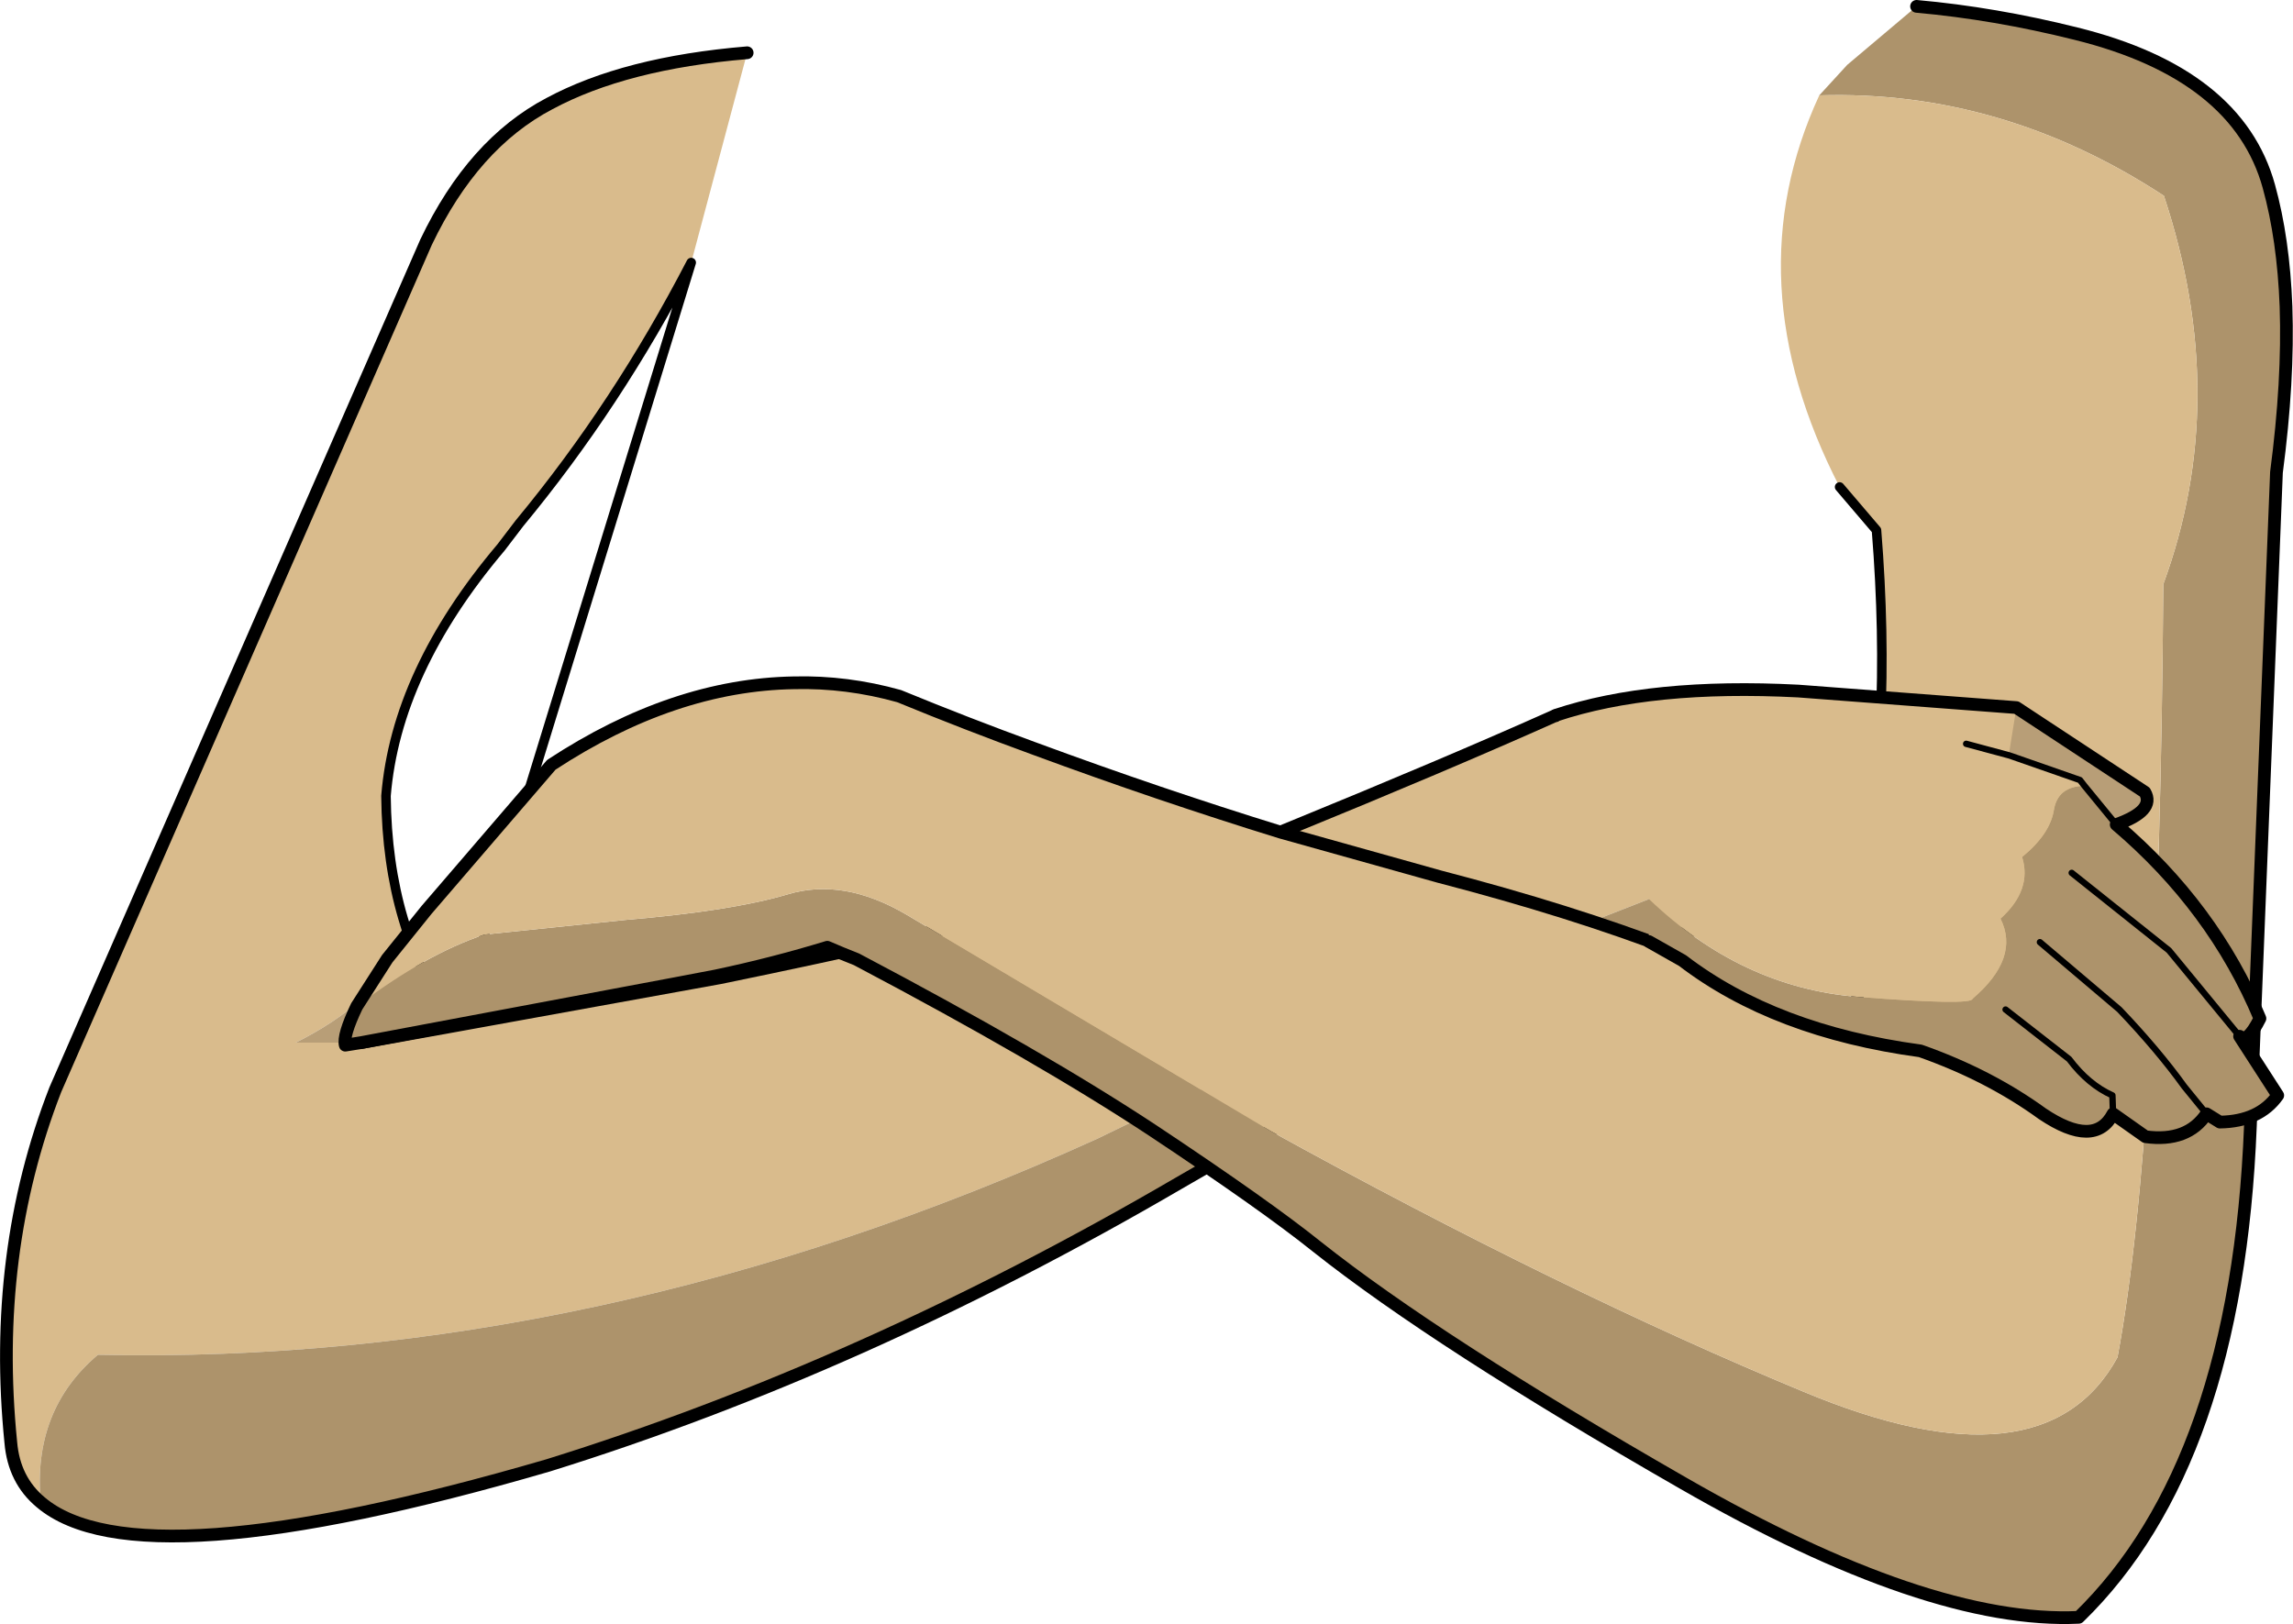
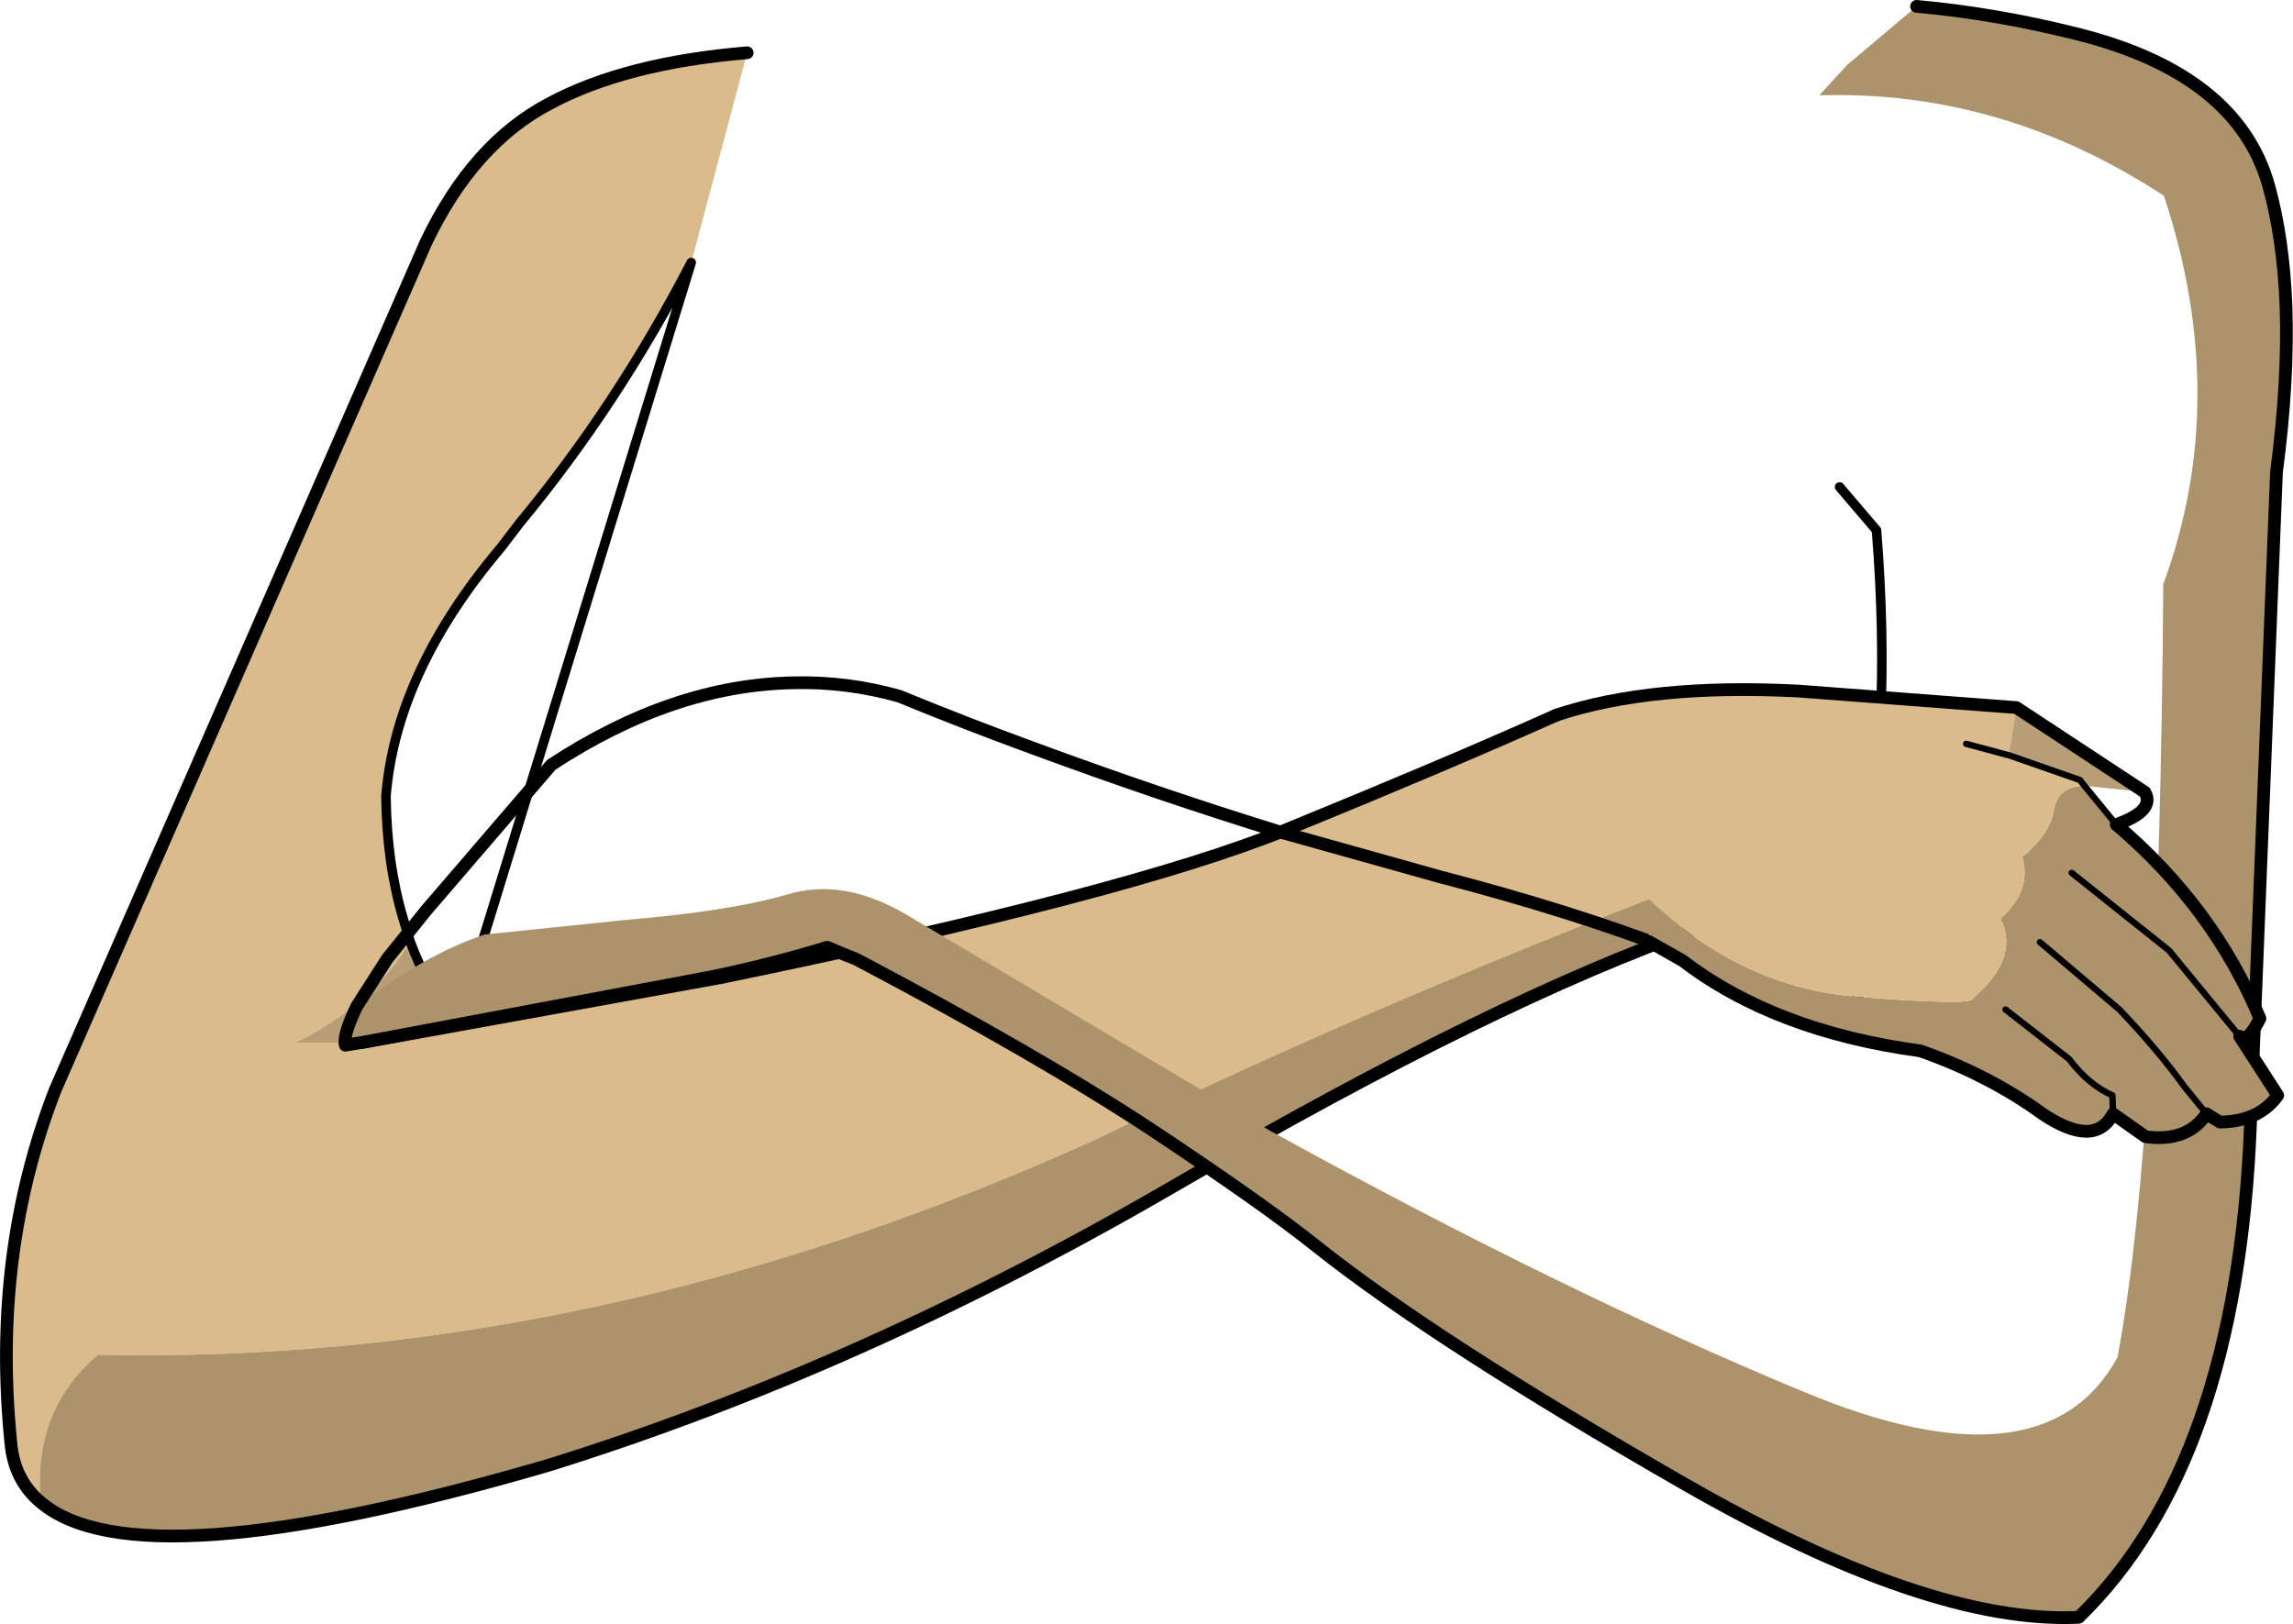
<svg xmlns="http://www.w3.org/2000/svg" height="127.75px" width="180.3px">
  <g transform="matrix(1.0, 0.0, 0.0, 1.0, 94.4, 179.15)">
    <path d="M-58.5 -98.5 L-37.8 -102.25 Q-5.85 -108.8 6.75 -113.9 19.35 -119.05 27.85 -122.85 L27.9 -122.85 Q50.35 -127.7 42.1 -111.05 14.6 -100.7 -8.1 -89.6 -47.4 -71.75 -86.7 -72.6 -91.85 -68.25 -91.2 -61.0 -93.3 -62.75 -93.55 -65.7 -95.05 -80.6 -90.05 -93.45 L-60.9 -160.1 Q-57.2 -167.85 -51.2 -171.0 -45.25 -174.2 -35.65 -175.0 L-40.05 -158.5 Q-45.85 -147.3 -53.55 -138.0 L-55.0 -136.1 Q-63.25 -126.35 -64.05 -116.55 -64.0 -111.3 -62.7 -106.9 L-62.15 -105.1 Q-65.1 -100.15 -71.15 -97.15 L-66.0 -97.15 -58.5 -98.5" fill="#d9bb8c" fill-rule="evenodd" stroke="none" />
    <path d="M42.1 -111.05 L39.3 -106.2 Q23.15 -100.55 -1.7 -86.1 -26.55 -71.6 -51.3 -63.9 -83.55 -54.5 -91.2 -61.0 -91.85 -68.25 -86.7 -72.6 -47.4 -71.75 -8.1 -89.6 14.6 -100.7 42.1 -111.05" fill="#ad936b" fill-rule="evenodd" stroke="none" />
    <path d="M-62.15 -105.1 Q-60.8 -101.45 -58.5 -98.5 L-66.0 -97.15 -71.15 -97.15 Q-65.1 -100.15 -62.15 -105.1" fill="#b89e77" fill-rule="evenodd" stroke="none" />
    <path d="M-58.5 -98.5 L-37.8 -102.25 Q-5.85 -108.8 6.75 -113.9 19.35 -119.05 27.85 -122.85 L27.9 -122.85 M39.3 -106.2 Q23.15 -100.55 -1.7 -86.1 -26.55 -71.6 -51.3 -63.9 -83.55 -54.5 -91.2 -61.0 -93.3 -62.75 -93.55 -65.7 -95.05 -80.6 -90.05 -93.45 L-60.9 -160.1 Q-57.2 -167.85 -51.2 -171.0 -45.25 -174.2 -35.65 -175.0 M-58.5 -98.5 L-66.0 -97.15" fill="none" stroke="#000000" stroke-linecap="round" stroke-linejoin="round" stroke-width="1.0" />
    <path d="M-40.05 -158.5 Q-45.85 -147.3 -53.55 -138.0 L-55.0 -136.1 Q-63.25 -126.35 -64.05 -116.55 -64.0 -111.3 -62.7 -106.9 L-62.15 -105.1 Q-60.8 -101.45 -58.5 -98.5 Z" fill="none" stroke="#000000" stroke-linecap="round" stroke-linejoin="round" stroke-width="0.75" />
    <path d="M56.3 -178.65 Q62.45 -178.1 68.85 -176.5 81.55 -173.35 84.0 -164.5 85.15 -160.35 85.35 -155.05 85.55 -149.2 84.6 -142.0 L82.55 -90.6 Q81.5 -64.05 69.05 -51.95 57.25 -51.4 37.95 -62.5 18.6 -73.6 9.15 -81.1 5.1 -84.35 -3.7 -90.2 -12.55 -96.05 -27.05 -103.7 -28.2 -104.15 -29.35 -104.65 -33.6 -103.35 -38.1 -102.4 L-41.25 -101.8 -66.0 -97.15 -67.25 -96.95 Q-67.45 -97.7 -66.35 -100.0 -60.95 -104.1 -56.3 -105.65 L-45.2 -106.8 Q-36.9 -107.5 -32.5 -108.8 -28.1 -110.15 -23.1 -107.2 L5.5 -90.2 Q28.45 -77.55 47.4 -69.7 66.3 -61.8 72.1 -72.4 75.4 -90.0 75.7 -133.2 81.05 -147.75 75.75 -163.75 63.0 -172.1 48.65 -171.65 L50.85 -174.05 56.3 -178.65" fill="#ad936b" fill-rule="evenodd" stroke="none" />
-     <path d="M-66.35 -100.0 L-63.95 -103.75 -60.85 -107.6 -58.7 -110.1 -51.05 -119.0 Q-41.45 -125.3 -31.95 -125.45 -27.8 -125.55 -23.7 -124.4 -18.35 -122.2 -13.0 -120.25 -3.25 -116.65 6.3 -113.7 L18.8 -110.2 Q39.4 -104.85 51.35 -97.7 L52.95 -113.85 53.35 -120.4 53.45 -122.2 Q53.8 -129.4 53.15 -137.45 L50.25 -140.85 Q41.9 -157.05 48.65 -171.65 63.0 -172.1 75.75 -163.75 81.05 -147.75 75.7 -133.2 75.4 -90.0 72.1 -72.4 66.3 -61.8 47.4 -69.7 28.45 -77.55 5.5 -90.2 L-23.1 -107.2 Q-28.1 -110.15 -32.5 -108.8 -36.9 -107.5 -45.2 -106.8 L-56.3 -105.65 Q-60.95 -104.1 -66.35 -100.0" fill="#d9bb8c" fill-rule="evenodd" stroke="none" />
    <path d="M56.3 -178.65 Q62.45 -178.1 68.85 -176.5 81.55 -173.35 84.0 -164.5 85.15 -160.35 85.35 -155.05 85.55 -149.2 84.6 -142.0 L82.55 -90.6 Q81.5 -64.05 69.05 -51.95 57.25 -51.4 37.95 -62.5 18.6 -73.6 9.15 -81.1 5.1 -84.35 -3.7 -90.2 -12.55 -96.05 -27.05 -103.7 -28.2 -104.15 -29.35 -104.65 -33.6 -103.35 -38.1 -102.4 L-41.25 -101.8 -66.0 -97.15 -67.25 -96.95 Q-67.45 -97.7 -66.35 -100.0 L-63.95 -103.75 -60.85 -107.6 -58.7 -110.1 -51.05 -119.0 Q-41.45 -125.3 -31.95 -125.45 -27.8 -125.55 -23.7 -124.4 -18.35 -122.2 -13.0 -120.25 -3.25 -116.65 6.3 -113.7 L18.8 -110.2 Q39.4 -104.85 51.35 -97.7 L52.95 -113.85 53.35 -120.4 53.45 -122.2" fill="none" stroke="#000000" stroke-linecap="round" stroke-linejoin="round" stroke-width="1.0" />
    <path d="M53.45 -122.2 Q53.8 -129.4 53.15 -137.45 L50.25 -140.85" fill="none" stroke="#000000" stroke-linecap="round" stroke-linejoin="round" stroke-width="0.75" />
    <path d="M72.0 -114.3 Q79.65 -107.8 83.3 -99.05 82.3 -97.05 81.7 -97.65 L84.7 -93.0 Q83.25 -90.95 80.15 -90.9 L79.1 -91.55 Q77.6 -89.3 74.3 -89.75 L71.75 -91.55 Q70.3 -88.8 66.2 -91.55 62.0 -94.6 56.6 -96.5 45.15 -98.05 37.9 -103.6 L35.25 -105.1 35.25 -108.45 Q42.5 -101.5 51.65 -100.75 60.7 -100.05 60.7 -100.6 64.45 -103.8 62.9 -106.9 65.4 -109.15 64.6 -111.75 66.8 -113.55 67.1 -115.45 67.4 -117.3 69.5 -117.35 L72.0 -114.3 M68.5 -110.5 L76.15 -104.4 81.7 -97.65 76.15 -104.4 68.5 -110.5 M66.0 -105.05 L72.25 -99.75 Q75.3 -96.55 77.35 -93.7 L79.1 -91.55 77.35 -93.7 Q75.3 -96.55 72.25 -99.75 L66.0 -105.05 M63.3 -99.75 L68.3 -95.85 Q69.8 -93.85 71.7 -93.0 L71.75 -91.55 71.7 -93.0 Q69.8 -93.85 68.3 -95.85 L63.3 -99.75" fill="#ad936b" fill-rule="evenodd" stroke="none" />
    <path d="M35.25 -108.45 L27.95 -122.9 Q35.45 -125.4 47.0 -124.8 L64.15 -123.5 63.55 -119.75 63.85 -119.65 69.15 -117.8 69.5 -117.35 Q67.4 -117.3 67.1 -115.45 66.8 -113.55 64.6 -111.75 65.4 -109.15 62.9 -106.9 64.45 -103.8 60.7 -100.6 60.7 -100.05 51.65 -100.75 42.5 -101.5 35.25 -108.45 M60.2 -120.65 L63.55 -119.75 60.2 -120.65" fill="#d9bb8c" fill-rule="evenodd" stroke="none" />
-     <path d="M64.15 -123.5 L74.25 -116.85 Q75.1 -115.4 72.0 -114.3 L69.5 -117.35 69.15 -117.8 63.85 -119.65 64.6 -119.45 63.55 -119.75 64.15 -123.5" fill="#b89e77" fill-rule="evenodd" stroke="none" />
+     <path d="M64.15 -123.5 L74.25 -116.85 L69.5 -117.35 69.15 -117.8 63.85 -119.65 64.6 -119.45 63.55 -119.75 64.15 -123.5" fill="#b89e77" fill-rule="evenodd" stroke="none" />
    <path d="M63.85 -119.65 L63.55 -119.75 64.6 -119.45 63.85 -119.65" fill="#e2c292" fill-rule="evenodd" stroke="none" />
    <path d="M27.95 -122.9 Q35.45 -125.4 47.0 -124.8 L64.15 -123.5 74.25 -116.85 Q75.1 -115.4 72.0 -114.3 79.65 -107.8 83.3 -99.05 82.3 -97.05 81.7 -97.65 L84.7 -93.0 Q83.25 -90.95 80.15 -90.9 L79.1 -91.55 Q77.6 -89.3 74.3 -89.75 L71.75 -91.55 Q70.3 -88.8 66.2 -91.55 62.0 -94.6 56.6 -96.5 45.15 -98.05 37.9 -103.6 L35.25 -105.1" fill="none" stroke="#000000" stroke-linecap="round" stroke-linejoin="round" stroke-width="1.0" />
    <path d="M69.5 -117.35 L69.15 -117.8 63.85 -119.65 63.55 -119.75 60.2 -120.65 M79.1 -91.55 L77.35 -93.7 Q75.3 -96.55 72.25 -99.75 L66.0 -105.05 M81.7 -97.65 L76.15 -104.4 68.5 -110.5 M69.5 -117.35 L72.0 -114.3 M71.75 -91.55 L71.7 -93.0 Q69.8 -93.85 68.3 -95.85 L63.3 -99.75" fill="none" stroke="#000000" stroke-linecap="round" stroke-linejoin="round" stroke-width="0.5" />
  </g>
</svg>